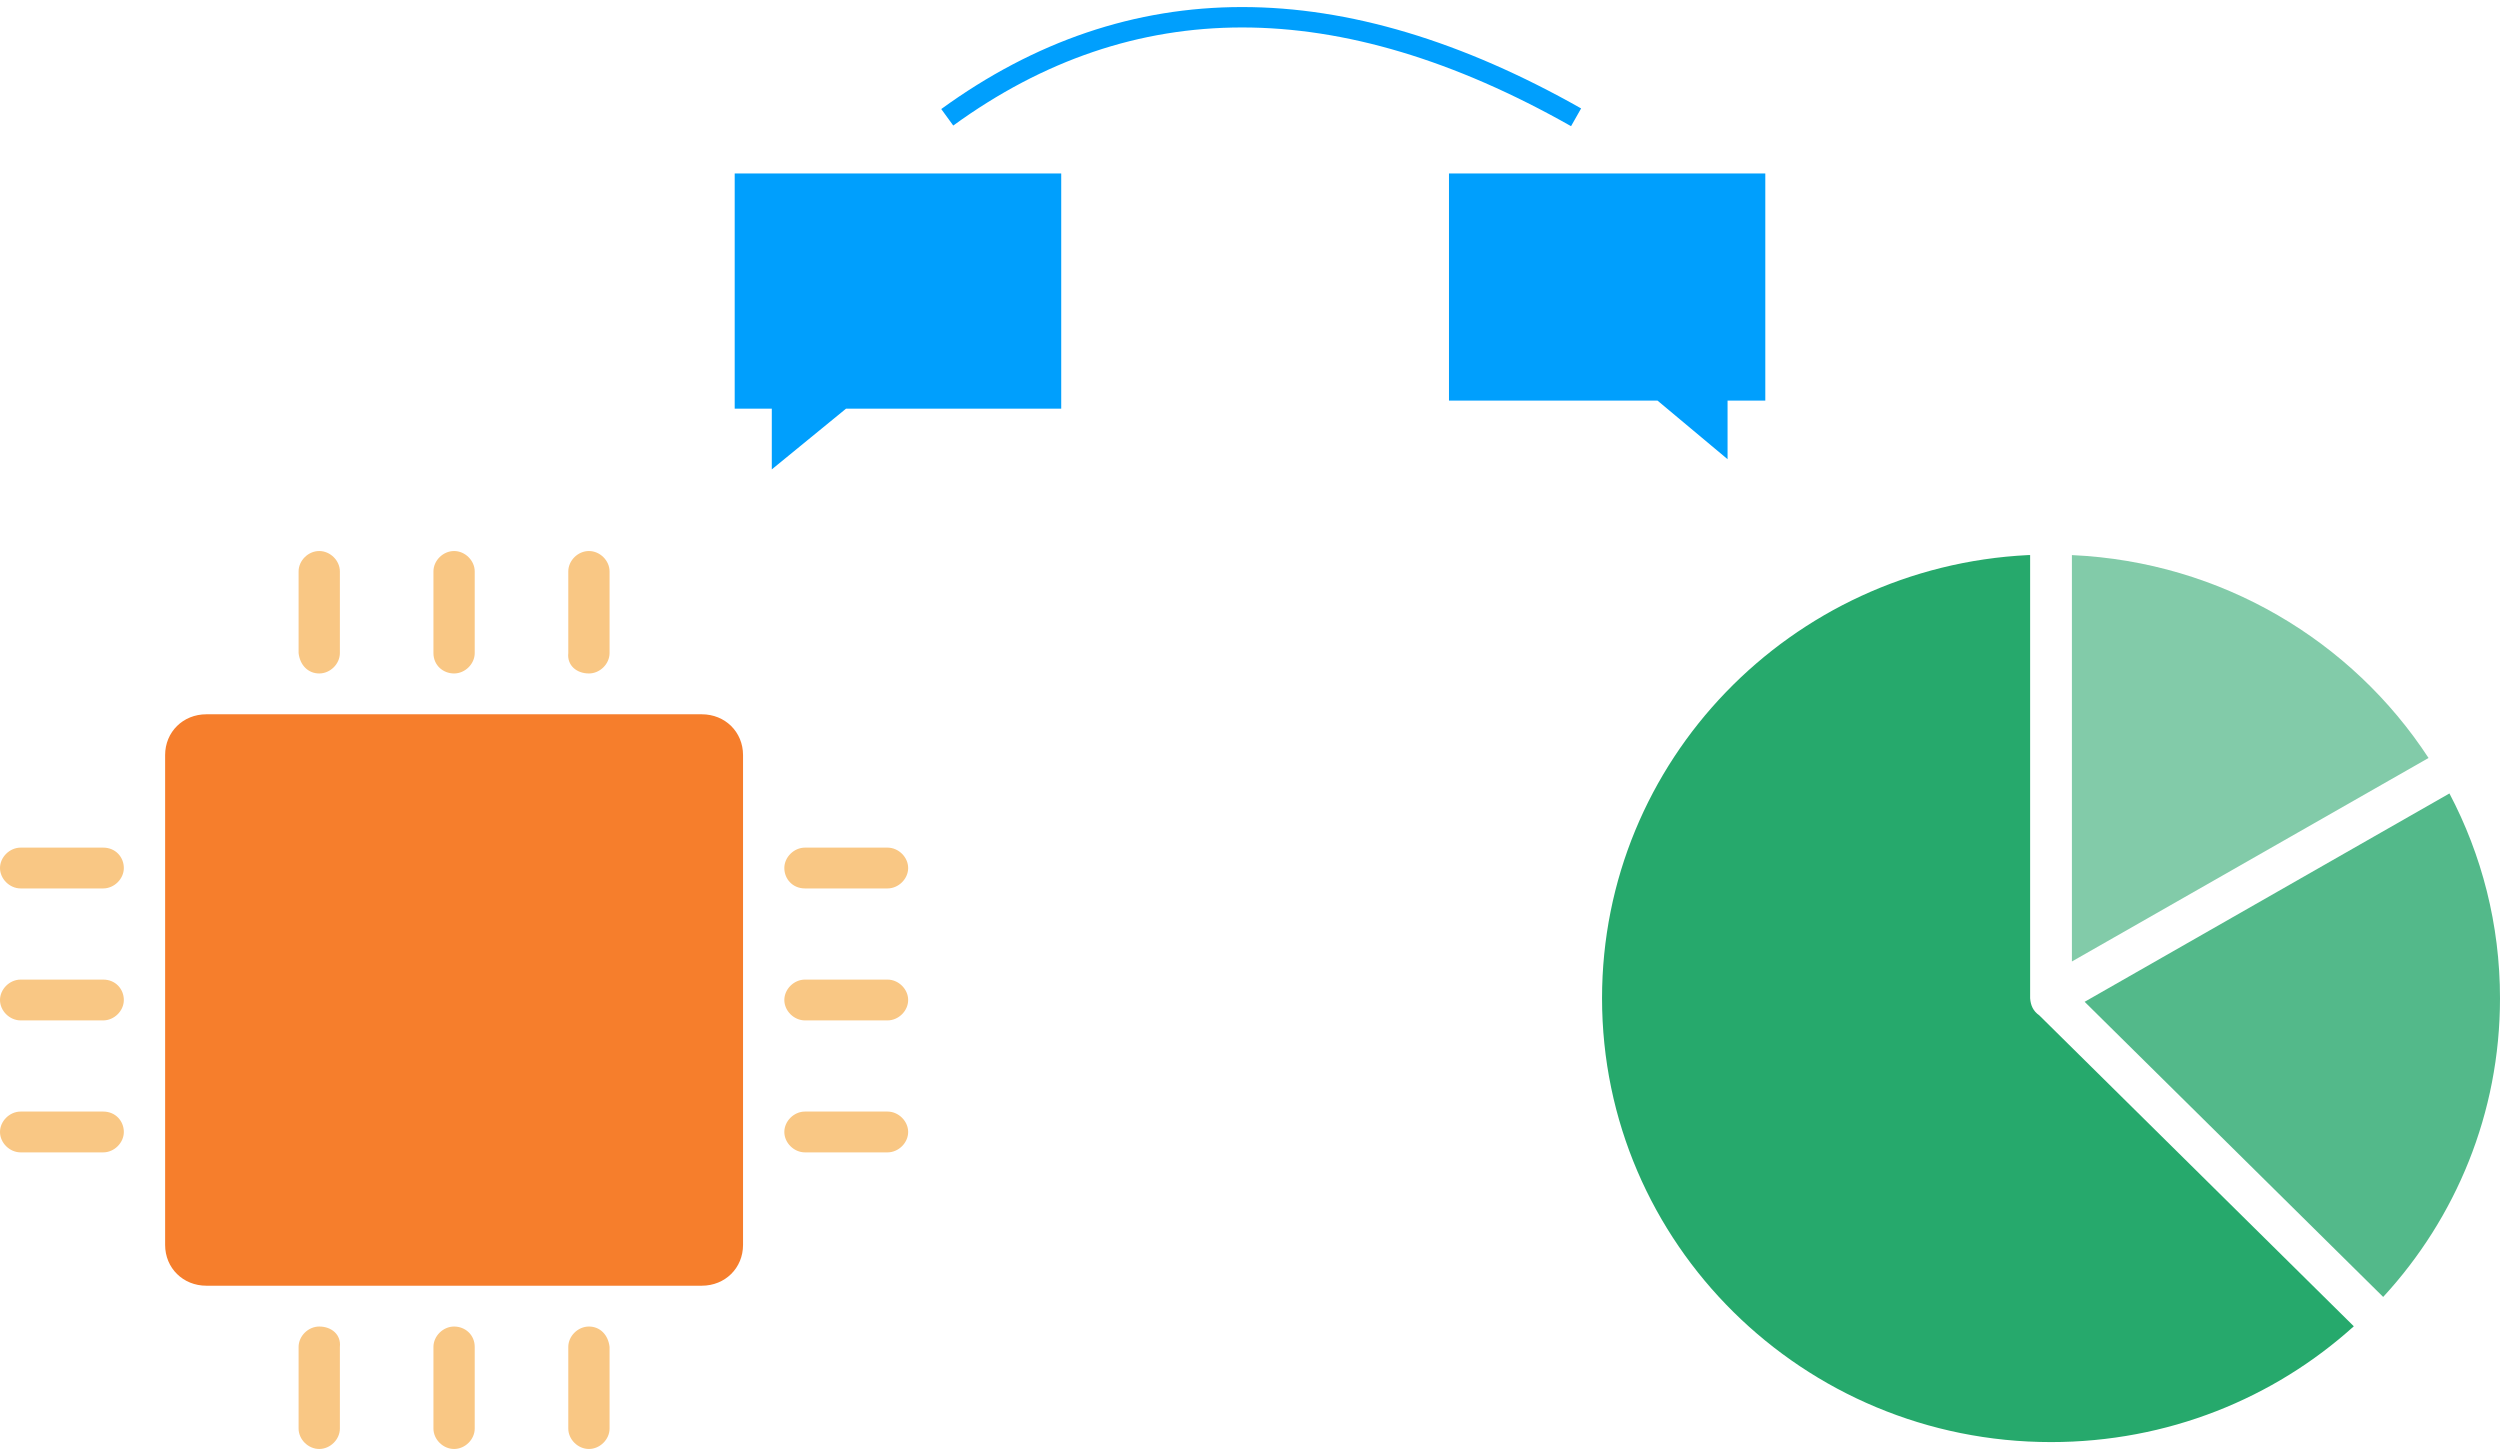
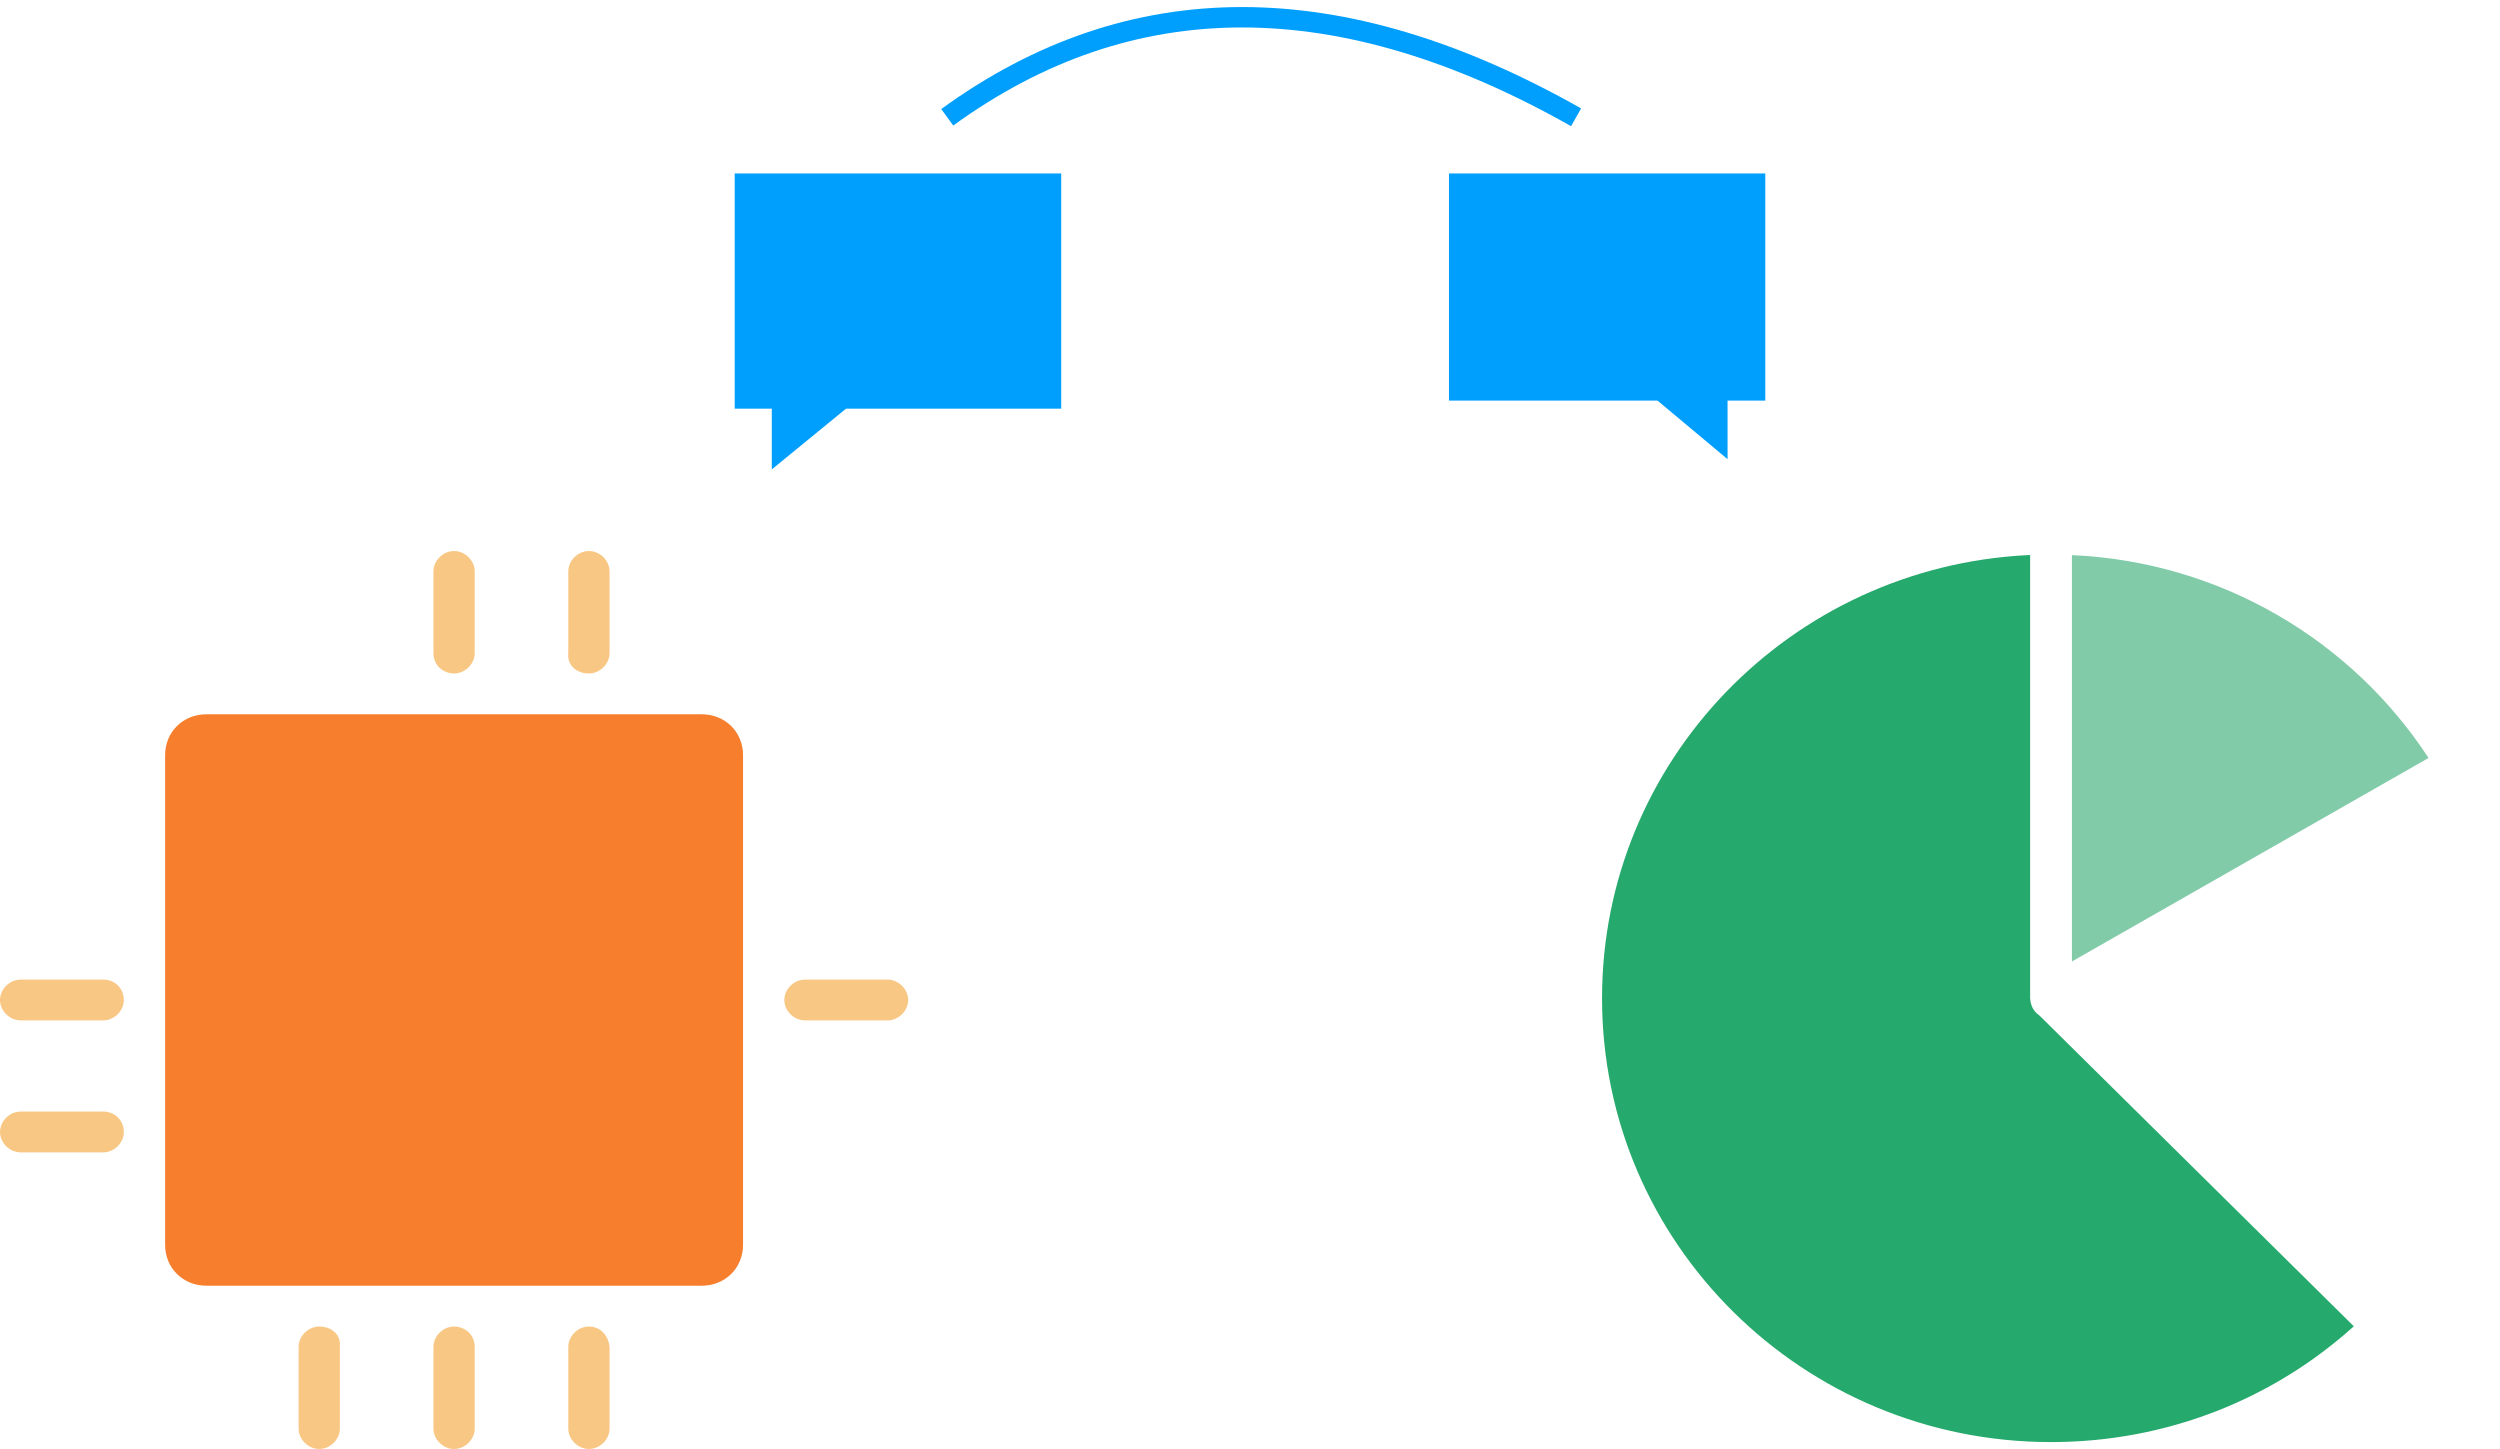
<svg xmlns="http://www.w3.org/2000/svg" width="245px" height="142px" viewBox="0 0 245 142" version="1.1">
  <title>iot-Bridge</title>
  <desc>Created with Sketch.</desc>
  <defs />
  <g id="Lösungen" stroke="none" stroke-width="1" fill="none" fill-rule="evenodd" transform="translate(-822, -2629)">
    <g id="iot-Bridge" transform="translate(822, 2630)">
      <g id="noun_991293_cc" transform="translate(0, 53)" fill-rule="nonzero">
        <g id="Group">
          <path d="M68.773,16 L20.227,16 C17.935,16 16.182,17.733 16.182,20 L16.182,68 C16.182,70.267 17.935,72 20.227,72 L68.773,72 C71.065,72 72.818,70.267 72.818,68 L72.818,20 C72.818,17.733 71.065,16 68.773,16 Z" id="Shape" fill="#F67E2C" />
-           <path d="M31.285,12 C32.364,12 33.308,11.067 33.308,10 L33.308,2 C33.308,0.933 32.364,0 31.285,0 C30.206,0 29.262,0.933 29.262,2 L29.262,10 C29.397,11.2 30.206,12 31.285,12 Z" id="Shape" fill="#F9C784" />
          <path d="M44.5,12 C45.579,12 46.523,11.067 46.523,10 L46.523,2 C46.523,0.933 45.579,0 44.5,0 C43.421,0 42.477,0.933 42.477,2 L42.477,10 C42.477,11.2 43.421,12 44.5,12 Z" id="Shape" fill="#F9C784" />
          <path d="M57.715,12 C58.794,12 59.738,11.067 59.738,10 L59.738,2 C59.738,0.933 58.794,0 57.715,0 C56.636,0 55.692,0.933 55.692,2 L55.692,10 C55.558,11.2 56.502,12 57.715,12 Z" id="Shape" fill="#F9C784" />
          <path d="M31.285,76 C30.206,76 29.262,76.933 29.262,78 L29.262,86 C29.262,87.067 30.206,88 31.285,88 C32.364,88 33.308,87.067 33.308,86 L33.308,78 C33.442,76.8 32.498,76 31.285,76 Z" id="Shape" fill="#F9C784" />
          <path d="M44.5,76 C43.421,76 42.477,76.933 42.477,78 L42.477,86 C42.477,87.067 43.421,88 44.5,88 C45.579,88 46.523,87.067 46.523,86 L46.523,78 C46.523,76.8 45.579,76 44.5,76 Z" id="Shape" fill="#F9C784" />
          <path d="M57.715,76 C56.636,76 55.692,76.933 55.692,78 L55.692,86 C55.692,87.067 56.636,88 57.715,88 C58.794,88 59.738,87.067 59.738,86 L59.738,78 C59.603,76.8 58.794,76 57.715,76 Z" id="Shape" fill="#F9C784" />
-           <path d="M78.886,33.067 L86.977,33.067 C88.056,33.067 89,32.133 89,31.067 C89,30 88.056,29.067 86.977,29.067 L78.886,29.067 C77.808,29.067 76.864,30 76.864,31.067 C76.864,32.133 77.673,33.067 78.886,33.067 Z" id="Shape" fill="#F9C784" />
          <path d="M86.977,42 L78.886,42 C77.808,42 76.864,42.933 76.864,44 C76.864,45.067 77.808,46 78.886,46 L86.977,46 C88.056,46 89,45.067 89,44 C89,42.933 88.056,42 86.977,42 Z" id="Shape" fill="#F9C784" />
-           <path d="M86.977,54.933 L78.886,54.933 C77.808,54.933 76.864,55.867 76.864,56.933 C76.864,58 77.808,58.933 78.886,58.933 L86.977,58.933 C88.056,58.933 89,58 89,56.933 C89,55.867 88.056,54.933 86.977,54.933 Z" id="Shape" fill="#F9C784" />
-           <path d="M10.114,29.067 L2.023,29.067 C0.944,29.067 0,30 0,31.067 C0,32.133 0.944,33.067 2.023,33.067 L10.114,33.067 C11.192,33.067 12.136,32.133 12.136,31.067 C12.136,30 11.327,29.067 10.114,29.067 Z" id="Shape" fill="#F9C784" />
          <path d="M10.114,42 L2.023,42 C0.944,42 0,42.933 0,44 C0,45.067 0.944,46 2.023,46 L10.114,46 C11.192,46 12.136,45.067 12.136,44 C12.136,42.933 11.327,42 10.114,42 Z" id="Shape" fill="#F9C784" />
          <path d="M10.114,54.933 L2.023,54.933 C0.944,54.933 0,55.867 0,56.933 C0,58 0.944,58.933 2.023,58.933 L10.114,58.933 C11.192,58.933 12.136,58 12.136,56.933 C12.136,55.867 11.327,54.933 10.114,54.933 Z" id="Shape" fill="#F9C784" />
        </g>
      </g>
      <polygon id="Shape" fill="#009FFD" fill-rule="nonzero" points="104 39.051 82.909 39.051 75.636 45 75.636 39.051 72 39.051 72 16 104 16" />
      <polygon id="Shape" fill="#009FFD" fill-rule="nonzero" points="142 16 173 16 173 38.256 169.301 38.256 169.301 44 162.432 38.256 142 38.256" />
      <g id="noun_1323227_cc" transform="translate(157, 53)">
        <g id="Group">
          <path d="M41.73,0.399 C18.482,1.563 0,20.559 0,43.83 C0,67.851 19.7,87.324 44,87.324 C55.431,87.324 65.851,83.041 73.674,75.976 L42.849,45.505 C42.259,45.091 42.005,44.546 41.953,43.83 L41.953,0.399 C41.88,0.402 41.804,0.395 41.73,0.399 Z" id="Shape" fill="#26A96C" fill-rule="nonzero" />
          <path d="M46.047,0.399 L46.047,40.226 L80.997,20.281 C73.51,8.811 60.717,1.061 46.047,0.399 Z" id="Path" fill="#82CBA9" />
-           <path d="M83.044,23.758 L47.294,44.177 L76.552,73.1 C83.672,65.372 88,55.105 88,43.83 C88,36.592 86.208,29.761 83.044,23.758 Z" id="Path" fill="#53B98A" />
        </g>
      </g>
      <path d="M154.456,10.495 C131.36,-2.577 110.818,-2.577 92.831,10.495" id="Path-7" stroke="#009FFD" stroke-width="2" />
    </g>
  </g>
</svg>